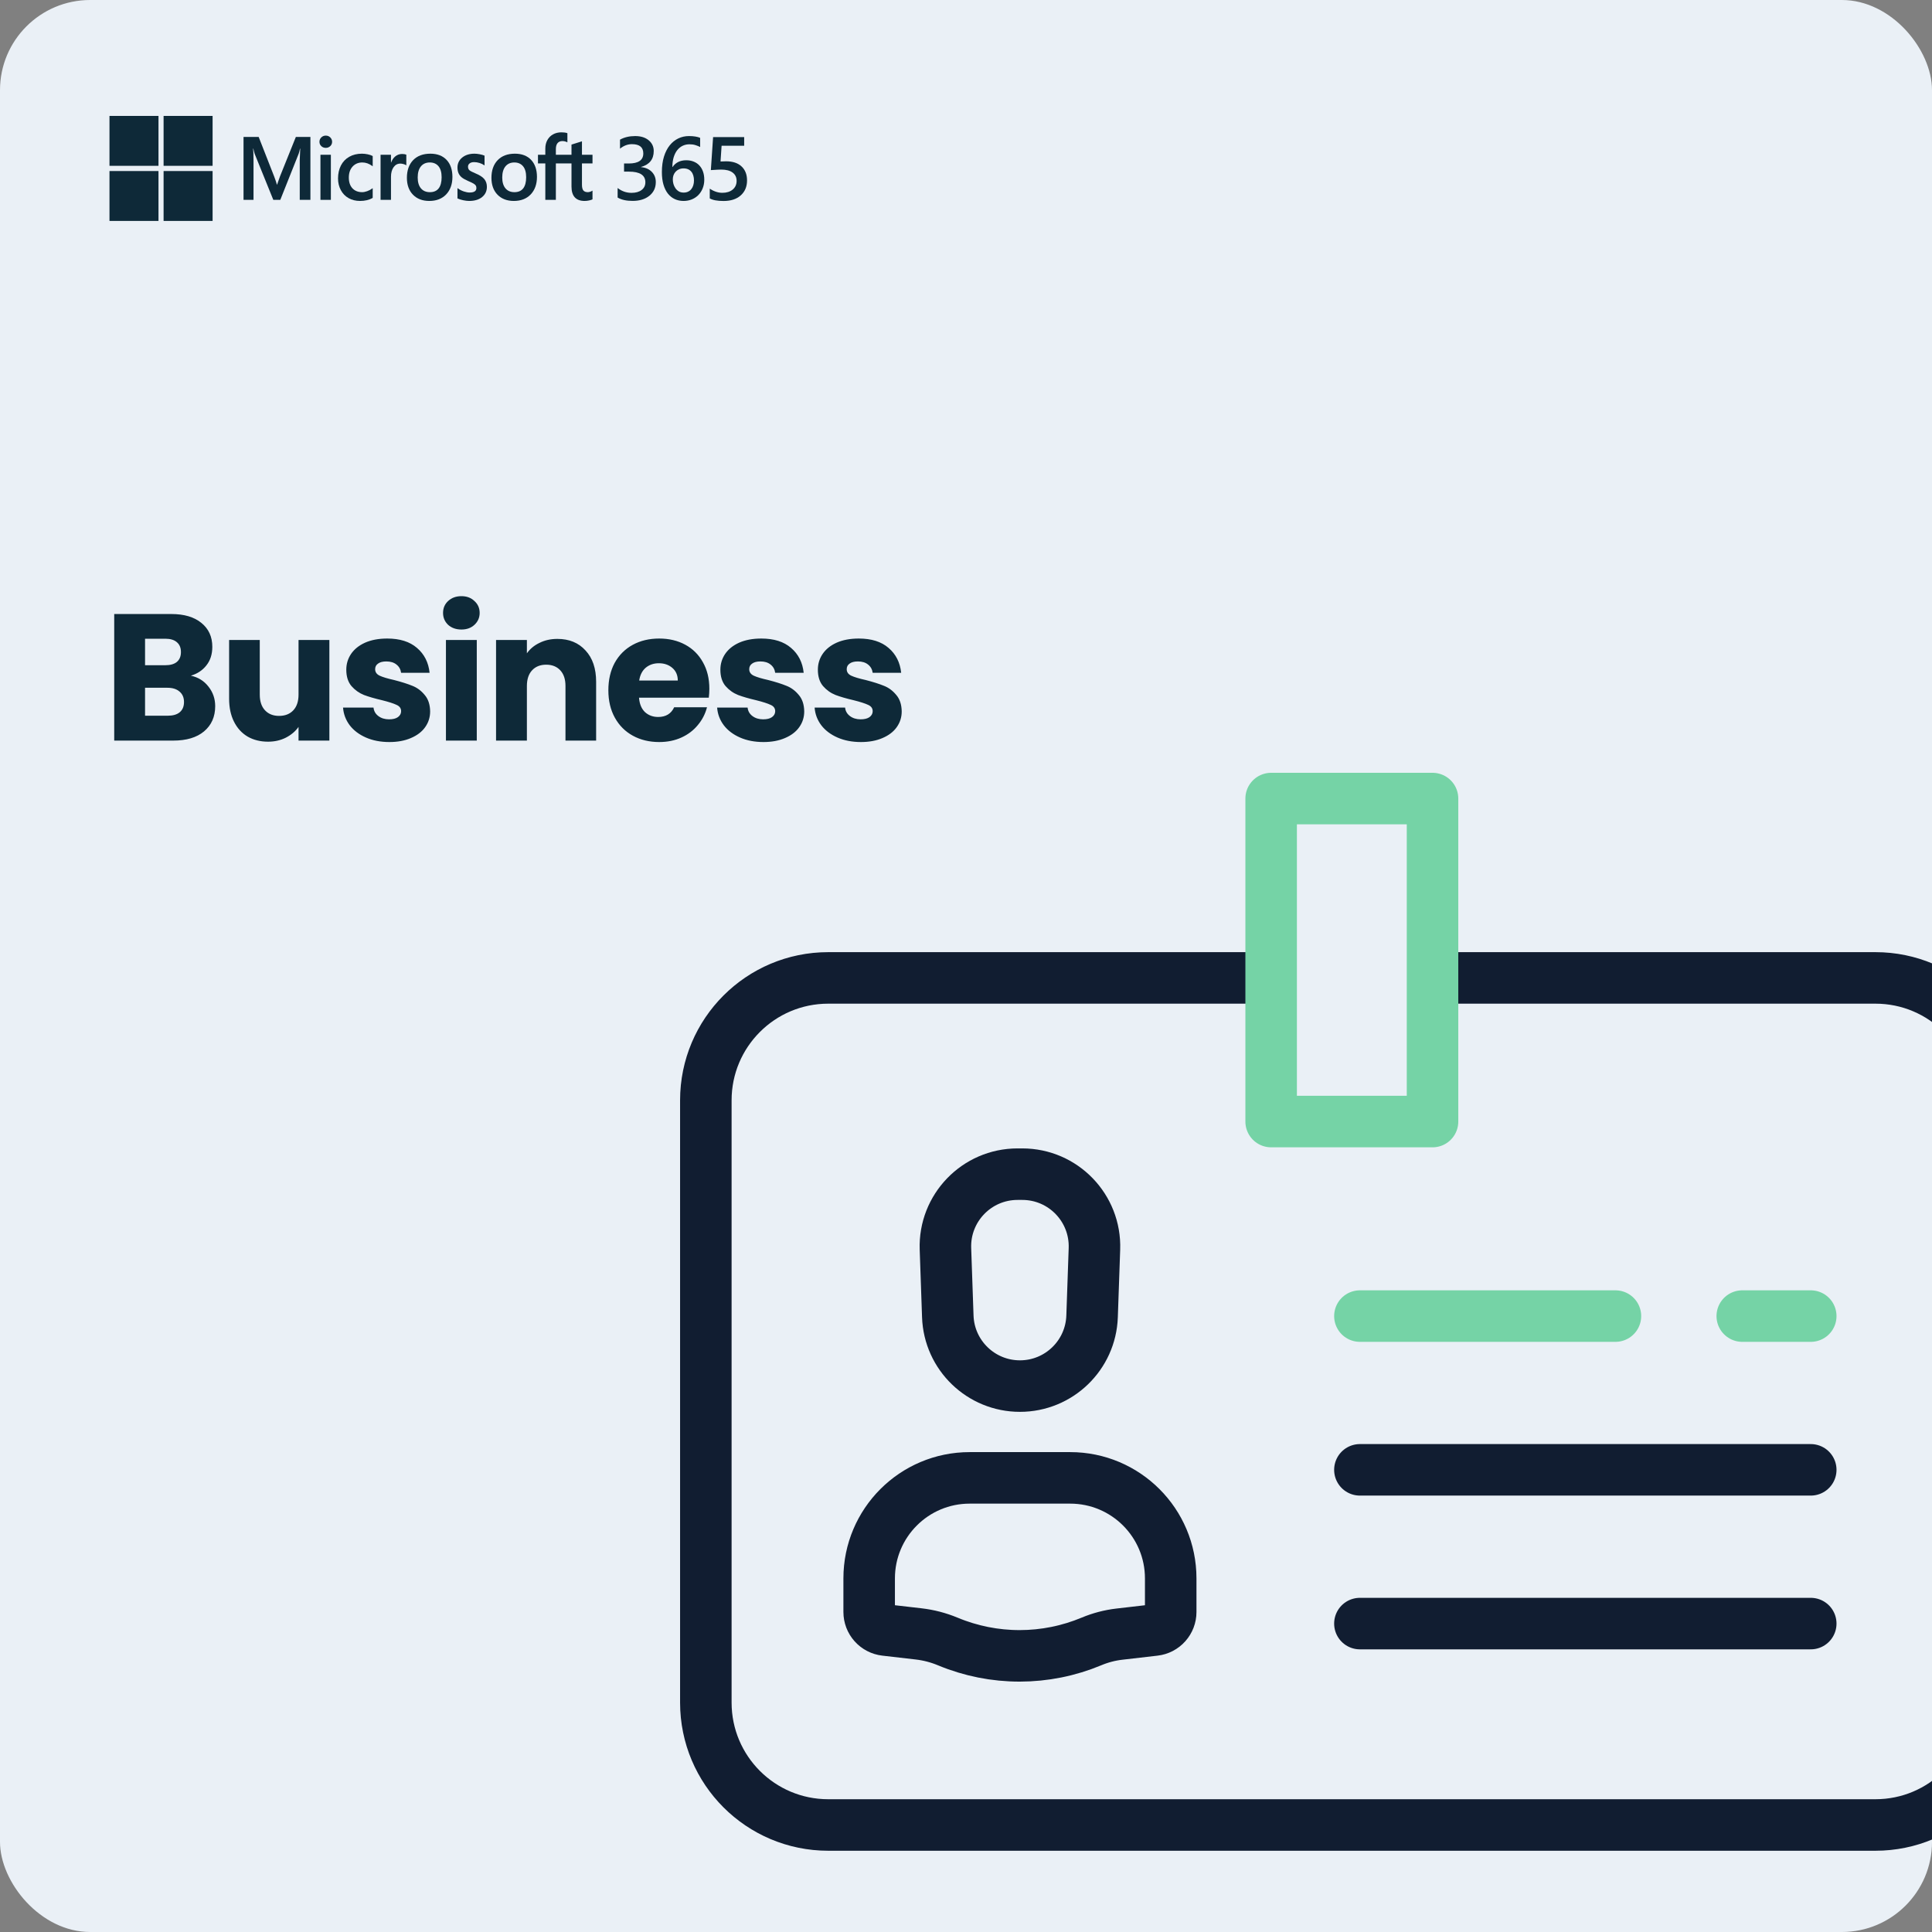
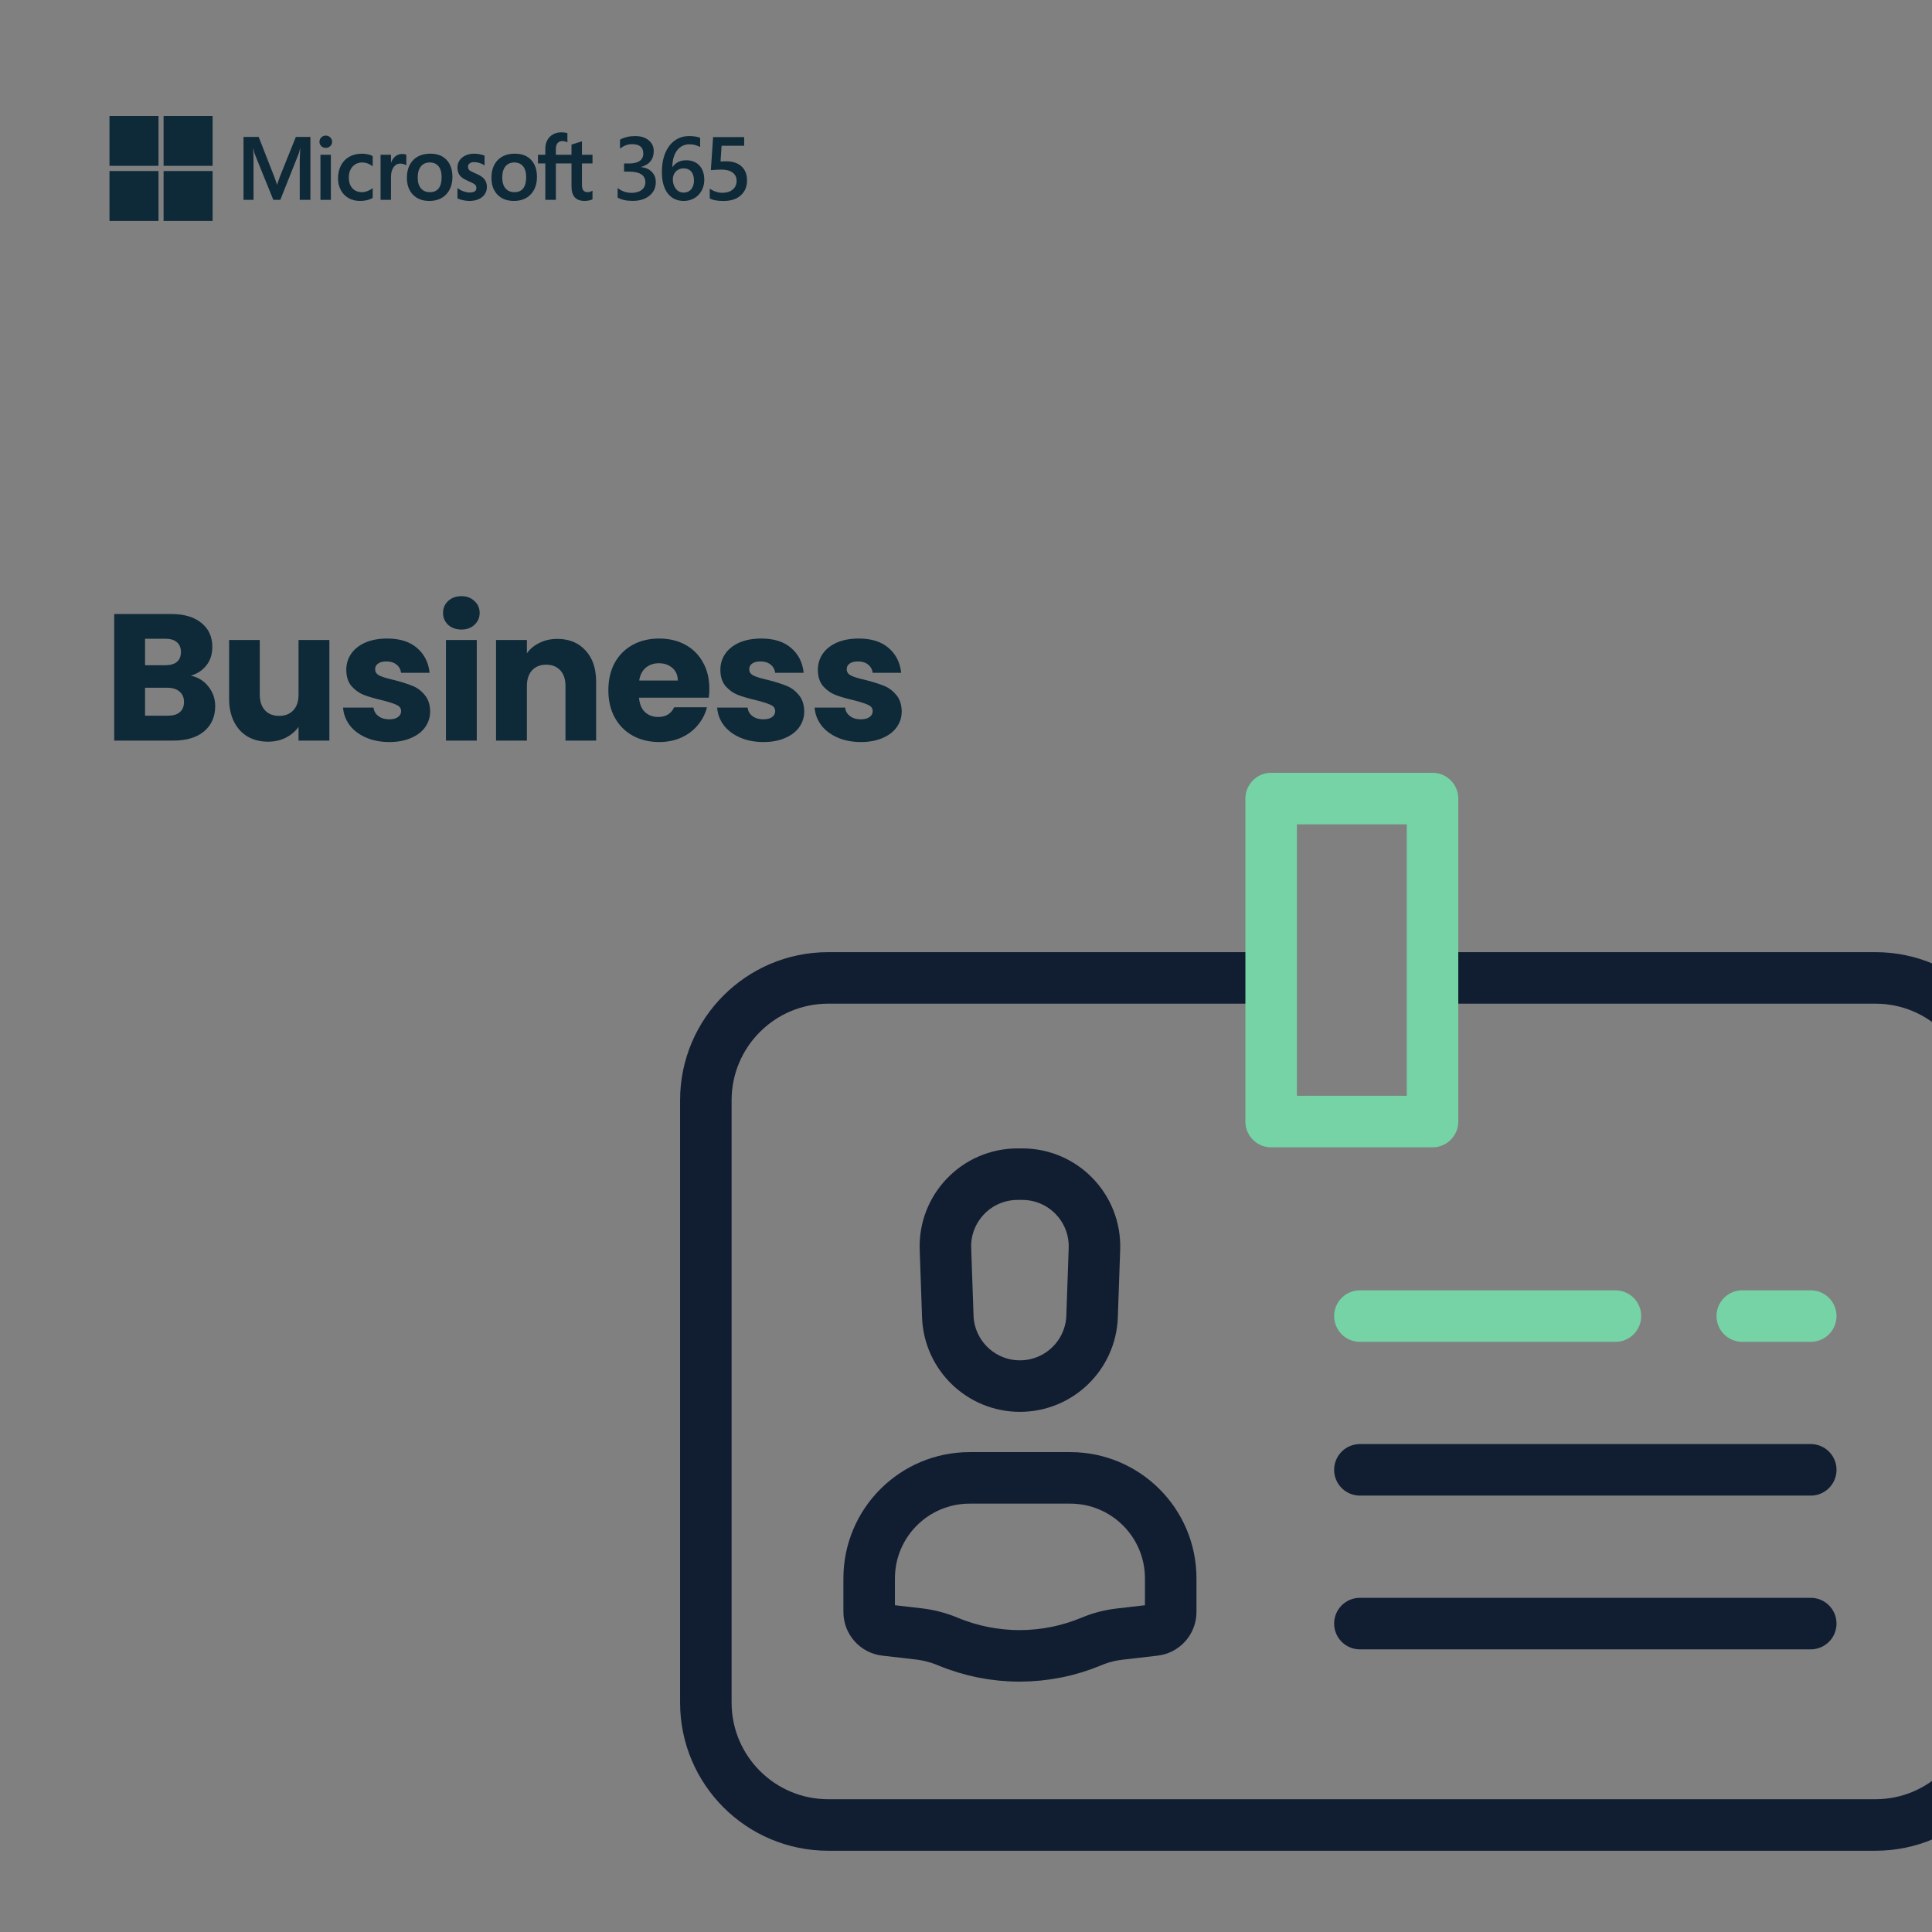
<svg xmlns="http://www.w3.org/2000/svg" width="300" height="300" viewBox="0 0 300 300" fill="none">
  <rect x="0" y="0" width="300" height="300" fill="#808080" stroke="none" />
  <g clip-path="url(#clip0_1640_4711)">
    <g clip-path="url(#clip1_1640_4711)">
-       <rect width="300" height="300" rx="14" fill="#EAF0F6" />
      <path d="M223.695 151.849H291.216C301.716 151.849 310.223 160.356 310.223 170.856V264.376C310.223 274.875 301.716 283.383 291.216 283.383H128.609C118.109 283.383 109.602 274.875 109.602 264.376V170.856C109.602 160.356 118.109 151.849 128.609 151.849H196.13" stroke="#111D31" stroke-width="8" stroke-linecap="round" stroke-linejoin="round" />
      <path d="M222.442 174.155H197.383V124H222.442V174.155Z" stroke="#75D3A6" stroke-width="8" stroke-linecap="round" stroke-linejoin="round" />
      <path d="M211.165 252.109H281.172M211.165 228.235H281.172M150.572 229.483H166.179C174.799 229.483 181.787 236.471 181.787 245.091V250.312C181.787 251.004 181.532 251.672 181.072 252.188C180.612 252.705 179.978 253.035 179.29 253.114L173.829 253.746C172.337 253.919 170.876 254.3 169.49 254.88C165.96 256.355 162.174 257.117 158.348 257.121C154.523 257.125 150.734 256.371 147.202 254.902L147.164 254.887C145.718 254.285 144.194 253.889 142.638 253.71L137.461 253.113C136.774 253.034 136.14 252.705 135.679 252.188C135.219 251.671 134.964 251.004 134.964 250.311V245.091C134.964 236.471 141.952 229.483 150.572 229.483ZM158.01 182.324H158.74C165.084 182.324 170.163 187.583 169.943 193.923L169.578 204.412C169.368 210.448 164.415 215.231 158.376 215.231C152.336 215.231 147.383 210.448 147.173 204.412L146.808 193.923C146.588 187.583 151.667 182.324 158.01 182.324Z" stroke="#111D31" stroke-width="8" stroke-linecap="round" stroke-linejoin="round" />
      <path d="M270.538 204.361H281.172M211.166 204.361H250.842H211.166Z" stroke="#75D3A6" stroke-width="8" stroke-linecap="round" stroke-linejoin="round" />
    </g>
    <path d="M29.636 104.92C30.775 105.163 31.689 105.732 32.38 106.628C33.071 107.505 33.416 108.513 33.416 109.652C33.416 111.295 32.837 112.601 31.68 113.572C30.541 114.524 28.945 115 26.892 115H17.736V95.344H26.584C28.581 95.344 30.14 95.801 31.26 96.716C32.399 97.631 32.968 98.872 32.968 100.44C32.968 101.597 32.66 102.559 32.044 103.324C31.447 104.089 30.644 104.621 29.636 104.92ZM22.524 103.296H25.66C26.444 103.296 27.041 103.128 27.452 102.792C27.881 102.437 28.096 101.924 28.096 101.252C28.096 100.58 27.881 100.067 27.452 99.712C27.041 99.357 26.444 99.18 25.66 99.18H22.524V103.296ZM26.052 111.136C26.855 111.136 27.471 110.959 27.9 110.604C28.348 110.231 28.572 109.699 28.572 109.008C28.572 108.317 28.339 107.776 27.872 107.384C27.424 106.992 26.799 106.796 25.996 106.796H22.524V111.136H26.052ZM51.145 99.376V115H46.357V112.872C45.872 113.563 45.209 114.123 44.369 114.552C43.548 114.963 42.633 115.168 41.625 115.168C40.43 115.168 39.376 114.907 38.461 114.384C37.546 113.843 36.837 113.068 36.333 112.06C35.829 111.052 35.577 109.867 35.577 108.504V99.376H40.337V107.86C40.337 108.905 40.608 109.717 41.149 110.296C41.69 110.875 42.418 111.164 43.333 111.164C44.266 111.164 45.004 110.875 45.545 110.296C46.086 109.717 46.357 108.905 46.357 107.86V99.376H51.145ZM60.464 115.224C59.102 115.224 57.888 114.991 56.824 114.524C55.76 114.057 54.92 113.423 54.304 112.62C53.688 111.799 53.343 110.884 53.268 109.876H58C58.056 110.417 58.308 110.856 58.756 111.192C59.204 111.528 59.755 111.696 60.408 111.696C61.006 111.696 61.463 111.584 61.78 111.36C62.116 111.117 62.284 110.809 62.284 110.436C62.284 109.988 62.051 109.661 61.584 109.456C61.118 109.232 60.362 108.989 59.316 108.728C58.196 108.467 57.263 108.196 56.516 107.916C55.77 107.617 55.126 107.16 54.584 106.544C54.043 105.909 53.772 105.06 53.772 103.996C53.772 103.1 54.015 102.288 54.5 101.56C55.004 100.813 55.732 100.225 56.684 99.796C57.655 99.367 58.803 99.152 60.128 99.152C62.088 99.152 63.628 99.637 64.748 100.608C65.887 101.579 66.54 102.867 66.708 104.472H62.284C62.21 103.931 61.967 103.501 61.556 103.184C61.164 102.867 60.642 102.708 59.988 102.708C59.428 102.708 58.999 102.82 58.7 103.044C58.402 103.249 58.252 103.539 58.252 103.912C58.252 104.36 58.486 104.696 58.952 104.92C59.438 105.144 60.184 105.368 61.192 105.592C62.35 105.891 63.292 106.189 64.02 106.488C64.748 106.768 65.383 107.235 65.924 107.888C66.484 108.523 66.774 109.381 66.792 110.464C66.792 111.379 66.531 112.2 66.008 112.928C65.504 113.637 64.767 114.197 63.796 114.608C62.844 115.019 61.734 115.224 60.464 115.224ZM71.653 97.752C70.814 97.752 70.123 97.509 69.582 97.024C69.059 96.52 68.797 95.904 68.797 95.176C68.797 94.429 69.059 93.813 69.582 93.328C70.123 92.824 70.814 92.572 71.653 92.572C72.475 92.572 73.147 92.824 73.669 93.328C74.211 93.813 74.481 94.429 74.481 95.176C74.481 95.904 74.211 96.52 73.669 97.024C73.147 97.509 72.475 97.752 71.653 97.752ZM74.034 99.376V115H69.246V99.376H74.034ZM86.547 99.208C88.377 99.208 89.833 99.805 90.915 101C92.017 102.176 92.567 103.8 92.567 105.872V115H87.807V106.516C87.807 105.471 87.537 104.659 86.995 104.08C86.454 103.501 85.726 103.212 84.811 103.212C83.897 103.212 83.169 103.501 82.627 104.08C82.086 104.659 81.815 105.471 81.815 106.516V115H77.027V99.376H81.815V101.448C82.301 100.757 82.954 100.216 83.775 99.824C84.597 99.413 85.521 99.208 86.547 99.208ZM110.147 106.936C110.147 107.384 110.119 107.851 110.063 108.336H99.227C99.301 109.307 99.609 110.053 100.151 110.576C100.711 111.08 101.392 111.332 102.195 111.332C103.389 111.332 104.22 110.828 104.687 109.82H109.783C109.521 110.847 109.045 111.771 108.355 112.592C107.683 113.413 106.833 114.057 105.807 114.524C104.78 114.991 103.632 115.224 102.363 115.224C100.832 115.224 99.469 114.897 98.275 114.244C97.08 113.591 96.147 112.657 95.475 111.444C94.802 110.231 94.466 108.812 94.466 107.188C94.466 105.564 94.793 104.145 95.447 102.932C96.118 101.719 97.052 100.785 98.246 100.132C99.441 99.479 100.813 99.152 102.363 99.152C103.875 99.152 105.219 99.469 106.395 100.104C107.571 100.739 108.485 101.644 109.139 102.82C109.811 103.996 110.147 105.368 110.147 106.936ZM105.247 105.676C105.247 104.855 104.967 104.201 104.407 103.716C103.847 103.231 103.147 102.988 102.307 102.988C101.504 102.988 100.823 103.221 100.263 103.688C99.721 104.155 99.385 104.817 99.254 105.676H105.247ZM118.552 115.224C117.19 115.224 115.976 114.991 114.912 114.524C113.848 114.057 113.008 113.423 112.392 112.62C111.776 111.799 111.431 110.884 111.356 109.876H116.088C116.144 110.417 116.396 110.856 116.844 111.192C117.292 111.528 117.843 111.696 118.496 111.696C119.094 111.696 119.551 111.584 119.868 111.36C120.204 111.117 120.372 110.809 120.372 110.436C120.372 109.988 120.139 109.661 119.672 109.456C119.206 109.232 118.45 108.989 117.404 108.728C116.284 108.467 115.351 108.196 114.604 107.916C113.858 107.617 113.214 107.16 112.672 106.544C112.131 105.909 111.86 105.06 111.86 103.996C111.86 103.1 112.103 102.288 112.588 101.56C113.092 100.813 113.82 100.225 114.772 99.796C115.743 99.367 116.891 99.152 118.216 99.152C120.176 99.152 121.716 99.637 122.836 100.608C123.975 101.579 124.628 102.867 124.796 104.472H120.372C120.298 103.931 120.055 103.501 119.644 103.184C119.252 102.867 118.73 102.708 118.076 102.708C117.516 102.708 117.087 102.82 116.788 103.044C116.49 103.249 116.34 103.539 116.34 103.912C116.34 104.36 116.574 104.696 117.04 104.92C117.526 105.144 118.272 105.368 119.28 105.592C120.438 105.891 121.38 106.189 122.108 106.488C122.836 106.768 123.471 107.235 124.012 107.888C124.572 108.523 124.862 109.381 124.88 110.464C124.88 111.379 124.619 112.2 124.096 112.928C123.592 113.637 122.855 114.197 121.884 114.608C120.932 115.019 119.822 115.224 118.552 115.224ZM133.69 115.224C132.327 115.224 131.114 114.991 130.05 114.524C128.986 114.057 128.146 113.423 127.53 112.62C126.914 111.799 126.568 110.884 126.494 109.876H131.226C131.282 110.417 131.534 110.856 131.982 111.192C132.43 111.528 132.98 111.696 133.634 111.696C134.231 111.696 134.688 111.584 135.006 111.36C135.342 111.117 135.51 110.809 135.51 110.436C135.51 109.988 135.276 109.661 134.81 109.456C134.343 109.232 133.587 108.989 132.542 108.728C131.422 108.467 130.488 108.196 129.742 107.916C128.995 107.617 128.351 107.16 127.81 106.544C127.268 105.909 126.998 105.06 126.998 103.996C126.998 103.1 127.24 102.288 127.726 101.56C128.23 100.813 128.958 100.225 129.91 99.796C130.88 99.367 132.028 99.152 133.354 99.152C135.314 99.152 136.854 99.637 137.974 100.608C139.112 101.579 139.766 102.867 139.934 104.472H135.51C135.435 103.931 135.192 103.501 134.782 103.184C134.39 102.867 133.867 102.708 133.214 102.708C132.654 102.708 132.224 102.82 131.926 103.044C131.627 103.249 131.478 103.539 131.478 103.912C131.478 104.36 131.711 104.696 132.178 104.92C132.663 105.144 133.41 105.368 134.418 105.592C135.575 105.891 136.518 106.189 137.246 106.488C137.974 106.768 138.608 107.235 139.15 107.888C139.71 108.523 139.999 109.381 140.018 110.464C140.018 111.379 139.756 112.2 139.234 112.928C138.73 113.637 137.992 114.197 137.022 114.608C136.07 115.019 134.959 115.224 133.69 115.224Z" fill="#0E2938" />
    <path d="M24.61 18H17V25.748H24.61V18Z" fill="#0E2938" />
    <path d="M33.012 18H25.402V25.748H33.012V18Z" fill="#0E2938" />
    <path d="M24.61 26.558H17V34.306H24.61V26.558Z" fill="#0E2938" />
    <path d="M33.012 26.558H25.402V34.306H33.012V26.558Z" fill="#0E2938" />
    <path d="M43.474 27.395L43.025 28.676H42.999C42.919 28.376 42.784 27.95 42.574 27.409L40.167 21.264H37.815V31.034H39.366V25.028C39.366 24.657 39.359 24.209 39.343 23.697C39.335 23.437 39.306 23.229 39.299 23.071H39.333C39.412 23.439 39.494 23.72 39.553 23.907L42.439 31.034H43.524L46.388 23.843C46.453 23.679 46.521 23.359 46.585 23.071H46.619C46.581 23.783 46.55 24.433 46.545 24.826V31.034H48.2V21.264H45.941L43.474 27.395Z" fill="#0E2938" />
    <path d="M51.377 24.032H49.759V31.034H51.377V24.032Z" fill="#0E2938" />
    <path d="M50.584 21.057C50.318 21.057 50.086 21.15 49.895 21.332C49.704 21.515 49.606 21.747 49.606 22.019C49.606 22.287 49.703 22.514 49.892 22.692C50.081 22.87 50.314 22.96 50.584 22.96C50.855 22.96 51.089 22.87 51.28 22.693C51.472 22.514 51.569 22.287 51.569 22.019C51.569 21.756 51.474 21.527 51.288 21.34C51.101 21.152 50.864 21.057 50.584 21.057" fill="#0E2938" />
    <path d="M57.103 23.962C56.792 23.897 56.488 23.864 56.199 23.864C55.457 23.864 54.795 24.026 54.232 24.345C53.668 24.665 53.231 25.122 52.935 25.704C52.639 26.284 52.489 26.96 52.489 27.716C52.489 28.377 52.634 28.984 52.922 29.519C53.209 30.056 53.617 30.475 54.132 30.766C54.647 31.056 55.242 31.203 55.901 31.203C56.669 31.203 57.326 31.047 57.852 30.738L57.873 30.726V29.217L57.805 29.267C57.567 29.444 57.3 29.585 57.014 29.687C56.728 29.788 56.467 29.84 56.239 29.84C55.604 29.84 55.095 29.638 54.725 29.239C54.354 28.84 54.166 28.28 54.166 27.574C54.166 26.864 54.362 26.289 54.748 25.865C55.133 25.442 55.644 25.227 56.265 25.227C56.797 25.227 57.315 25.411 57.805 25.773L57.873 25.823V24.233L57.852 24.22C57.667 24.115 57.415 24.029 57.103 23.962" fill="#0E2938" />
    <path d="M62.433 23.911C62.027 23.911 61.663 24.044 61.351 24.306C61.078 24.536 60.88 24.851 60.729 25.245H60.712V24.032H59.094V31.034H60.712V27.453C60.712 26.843 60.847 26.343 61.115 25.965C61.379 25.592 61.731 25.403 62.161 25.403C62.307 25.403 62.471 25.427 62.648 25.475C62.823 25.523 62.95 25.576 63.025 25.631L63.093 25.681V24.02L63.067 24.009C62.916 23.944 62.703 23.911 62.433 23.911Z" fill="#0E2938" />
    <path d="M66.827 23.864C65.692 23.864 64.792 24.202 64.15 24.869C63.508 25.536 63.183 26.46 63.183 27.615C63.183 28.711 63.5 29.592 64.127 30.235C64.753 30.877 65.606 31.203 66.661 31.203C67.76 31.203 68.643 30.86 69.285 30.184C69.926 29.508 70.252 28.594 70.252 27.466C70.252 26.352 69.947 25.464 69.345 24.826C68.742 24.187 67.895 23.864 66.827 23.864V23.864ZM68.113 29.255C67.809 29.643 67.352 29.84 66.754 29.84C66.159 29.84 65.691 29.639 65.361 29.244C65.028 28.847 64.86 28.28 64.86 27.56C64.86 26.818 65.028 26.237 65.361 25.833C65.691 25.431 66.155 25.227 66.741 25.227C67.308 25.227 67.76 25.422 68.084 25.806C68.409 26.192 68.575 26.769 68.575 27.52C68.575 28.281 68.419 28.864 68.113 29.255" fill="#0E2938" />
    <path d="M73.84 26.926C73.33 26.717 73.003 26.544 72.869 26.412C72.739 26.283 72.673 26.102 72.673 25.872C72.673 25.669 72.754 25.505 72.922 25.373C73.09 25.241 73.324 25.173 73.618 25.173C73.891 25.173 74.171 25.217 74.448 25.303C74.725 25.389 74.969 25.504 75.172 25.645L75.24 25.692V24.169L75.213 24.158C75.026 24.076 74.779 24.006 74.478 23.949C74.178 23.892 73.907 23.864 73.671 23.864C72.9 23.864 72.262 24.065 71.774 24.461C71.284 24.859 71.035 25.382 71.035 26.014C71.035 26.343 71.089 26.635 71.195 26.882C71.301 27.131 71.465 27.35 71.684 27.533C71.9 27.715 72.236 27.906 72.679 28.1C73.052 28.256 73.33 28.389 73.507 28.493C73.68 28.595 73.802 28.698 73.871 28.798C73.939 28.895 73.973 29.029 73.973 29.195C73.973 29.665 73.627 29.894 72.915 29.894C72.651 29.894 72.35 29.838 72.02 29.727C71.69 29.616 71.381 29.457 71.103 29.254L71.035 29.204V30.809L71.06 30.821C71.292 30.93 71.584 31.022 71.928 31.094C72.273 31.167 72.585 31.203 72.855 31.203C73.693 31.203 74.367 31.001 74.858 30.603C75.353 30.202 75.604 29.667 75.604 29.012C75.604 28.541 75.469 28.136 75.203 27.809C74.939 27.486 74.48 27.188 73.84 26.926" fill="#0E2938" />
    <path d="M79.954 23.864C78.819 23.864 77.919 24.202 77.277 24.869C76.635 25.536 76.31 26.46 76.31 27.615C76.31 28.711 76.627 29.592 77.254 30.235C77.88 30.877 78.733 31.203 79.788 31.203C80.887 31.203 81.77 30.86 82.412 30.184C83.053 29.508 83.379 28.594 83.379 27.466C83.379 26.352 83.074 25.464 82.472 24.826C81.869 24.187 81.022 23.864 79.954 23.864V23.864ZM81.24 29.255C80.936 29.643 80.479 29.84 79.881 29.84C79.287 29.84 78.818 29.639 78.487 29.244C78.155 28.847 77.987 28.28 77.987 27.56C77.987 26.818 78.156 26.237 78.488 25.833C78.818 25.431 79.282 25.227 79.868 25.227C80.435 25.227 80.887 25.422 81.211 25.806C81.537 26.192 81.702 26.769 81.702 27.52C81.702 28.281 81.546 28.864 81.24 29.255" fill="#0E2938" />
    <path d="M92.004 25.376V24.032H90.366V21.944L90.311 21.961L88.772 22.441L88.742 22.45V24.032H86.314V23.151C86.314 22.741 86.405 22.427 86.582 22.217C86.759 22.01 87.011 21.905 87.333 21.905C87.564 21.905 87.804 21.96 88.045 22.07L88.105 22.097V20.683L88.077 20.672C87.852 20.59 87.546 20.548 87.167 20.548C86.689 20.548 86.255 20.654 85.876 20.864C85.497 21.074 85.199 21.374 84.991 21.756C84.782 22.136 84.677 22.576 84.677 23.063V24.032H83.536V25.376H84.677V31.035H86.314V25.376H88.742V28.972C88.742 30.453 89.428 31.203 90.781 31.203C91.003 31.203 91.237 31.177 91.476 31.125C91.72 31.071 91.885 31.018 91.983 30.961L92.004 30.949V29.592L91.938 29.637C91.849 29.698 91.738 29.747 91.608 29.784C91.478 29.821 91.369 29.84 91.285 29.84C90.968 29.84 90.733 29.753 90.588 29.581C90.441 29.408 90.366 29.105 90.366 28.681V25.376H92.004Z" fill="#0E2938" />
    <path d="M95.905 30.673V29.192C96.543 29.695 97.263 29.946 98.065 29.946C98.717 29.946 99.237 29.799 99.624 29.504C100.016 29.21 100.212 28.811 100.212 28.309C100.212 27.204 99.362 26.651 97.662 26.651H96.903V25.387H97.628C99.136 25.387 99.891 24.867 99.891 23.825C99.891 22.865 99.303 22.385 98.127 22.385C97.471 22.385 96.853 22.618 96.274 23.085V21.685C96.94 21.314 97.726 21.128 98.633 21.128C99.503 21.128 100.201 21.346 100.725 21.78C101.249 22.215 101.511 22.772 101.511 23.451C101.511 24.733 100.855 25.557 99.542 25.924V25.951C100.248 26.019 100.807 26.266 101.217 26.692C101.627 27.113 101.832 27.641 101.832 28.275C101.832 29.149 101.502 29.855 100.841 30.394C100.18 30.929 99.31 31.196 98.23 31.196C97.259 31.196 96.484 31.021 95.905 30.673Z" fill="#0E2938" />
    <path d="M109.36 27.901C109.36 28.39 109.278 28.836 109.114 29.239C108.955 29.642 108.731 29.991 108.444 30.285C108.157 30.575 107.815 30.802 107.419 30.965C107.027 31.123 106.601 31.203 106.141 31.203C105.648 31.203 105.195 31.108 104.78 30.917C104.37 30.727 104.015 30.444 103.714 30.068C103.418 29.692 103.188 29.226 103.023 28.669C102.859 28.107 102.777 27.457 102.777 26.719C102.777 25.818 102.884 25.018 103.099 24.321C103.317 23.623 103.616 23.039 103.994 22.568C104.372 22.097 104.817 21.739 105.327 21.495C105.838 21.25 106.389 21.128 106.981 21.128C107.351 21.128 107.686 21.153 107.986 21.203C108.292 21.253 108.536 21.321 108.718 21.407V22.826C108.485 22.709 108.237 22.609 107.973 22.528C107.708 22.446 107.405 22.405 107.063 22.405C106.681 22.405 106.327 22.482 106.004 22.636C105.68 22.79 105.4 23.017 105.163 23.316C104.931 23.61 104.746 23.977 104.609 24.416C104.477 24.851 104.409 25.354 104.404 25.924H104.445C104.655 25.603 104.938 25.349 105.293 25.163C105.653 24.978 106.075 24.885 106.558 24.885C106.986 24.885 107.371 24.955 107.713 25.095C108.059 25.231 108.353 25.43 108.595 25.693C108.841 25.951 109.03 26.268 109.162 26.644C109.294 27.016 109.36 27.435 109.36 27.901V27.901ZM107.761 28.03C107.761 27.749 107.727 27.493 107.658 27.262C107.594 27.032 107.494 26.834 107.357 26.671C107.225 26.504 107.057 26.375 106.852 26.284C106.651 26.194 106.414 26.148 106.141 26.148C105.867 26.148 105.626 26.198 105.416 26.298C105.211 26.393 105.038 26.52 104.896 26.678C104.755 26.837 104.648 27.018 104.575 27.222C104.507 27.425 104.473 27.634 104.473 27.847C104.473 28.078 104.505 28.315 104.568 28.56C104.637 28.8 104.739 29.02 104.876 29.219C105.013 29.418 105.186 29.584 105.396 29.715C105.61 29.842 105.863 29.905 106.154 29.905C106.414 29.905 106.644 29.858 106.845 29.762C107.045 29.667 107.212 29.536 107.344 29.368C107.48 29.201 107.583 29.004 107.651 28.777C107.724 28.546 107.761 28.297 107.761 28.03V28.03Z" fill="#0E2938" />
    <path d="M110.21 30.808V29.294C110.853 29.724 111.504 29.939 112.165 29.939C112.83 29.939 113.366 29.771 113.772 29.436C114.177 29.097 114.38 28.646 114.38 28.084C114.38 27.532 114.173 27.102 113.758 26.794C113.348 26.486 112.757 26.332 111.987 26.332C111.723 26.332 111.188 26.359 110.381 26.413L110.729 21.291H115.556V22.636H112.049L111.885 25.075C112.199 25.057 112.484 25.048 112.739 25.048C113.778 25.048 114.58 25.313 115.146 25.843C115.715 26.372 116 27.097 116 28.017C116 28.981 115.674 29.756 115.022 30.34C114.375 30.919 113.484 31.209 112.35 31.209C111.393 31.209 110.679 31.076 110.21 30.808V30.808Z" fill="#0E2938" />
  </g>
  <defs>
    <clipPath id="clip0_1640_4711">
      <rect width="300" height="300" fill="white" />
    </clipPath>
    <clipPath id="clip1_1640_4711">
      <rect width="300" height="300" rx="14" fill="white" />
    </clipPath>
  </defs>
</svg>